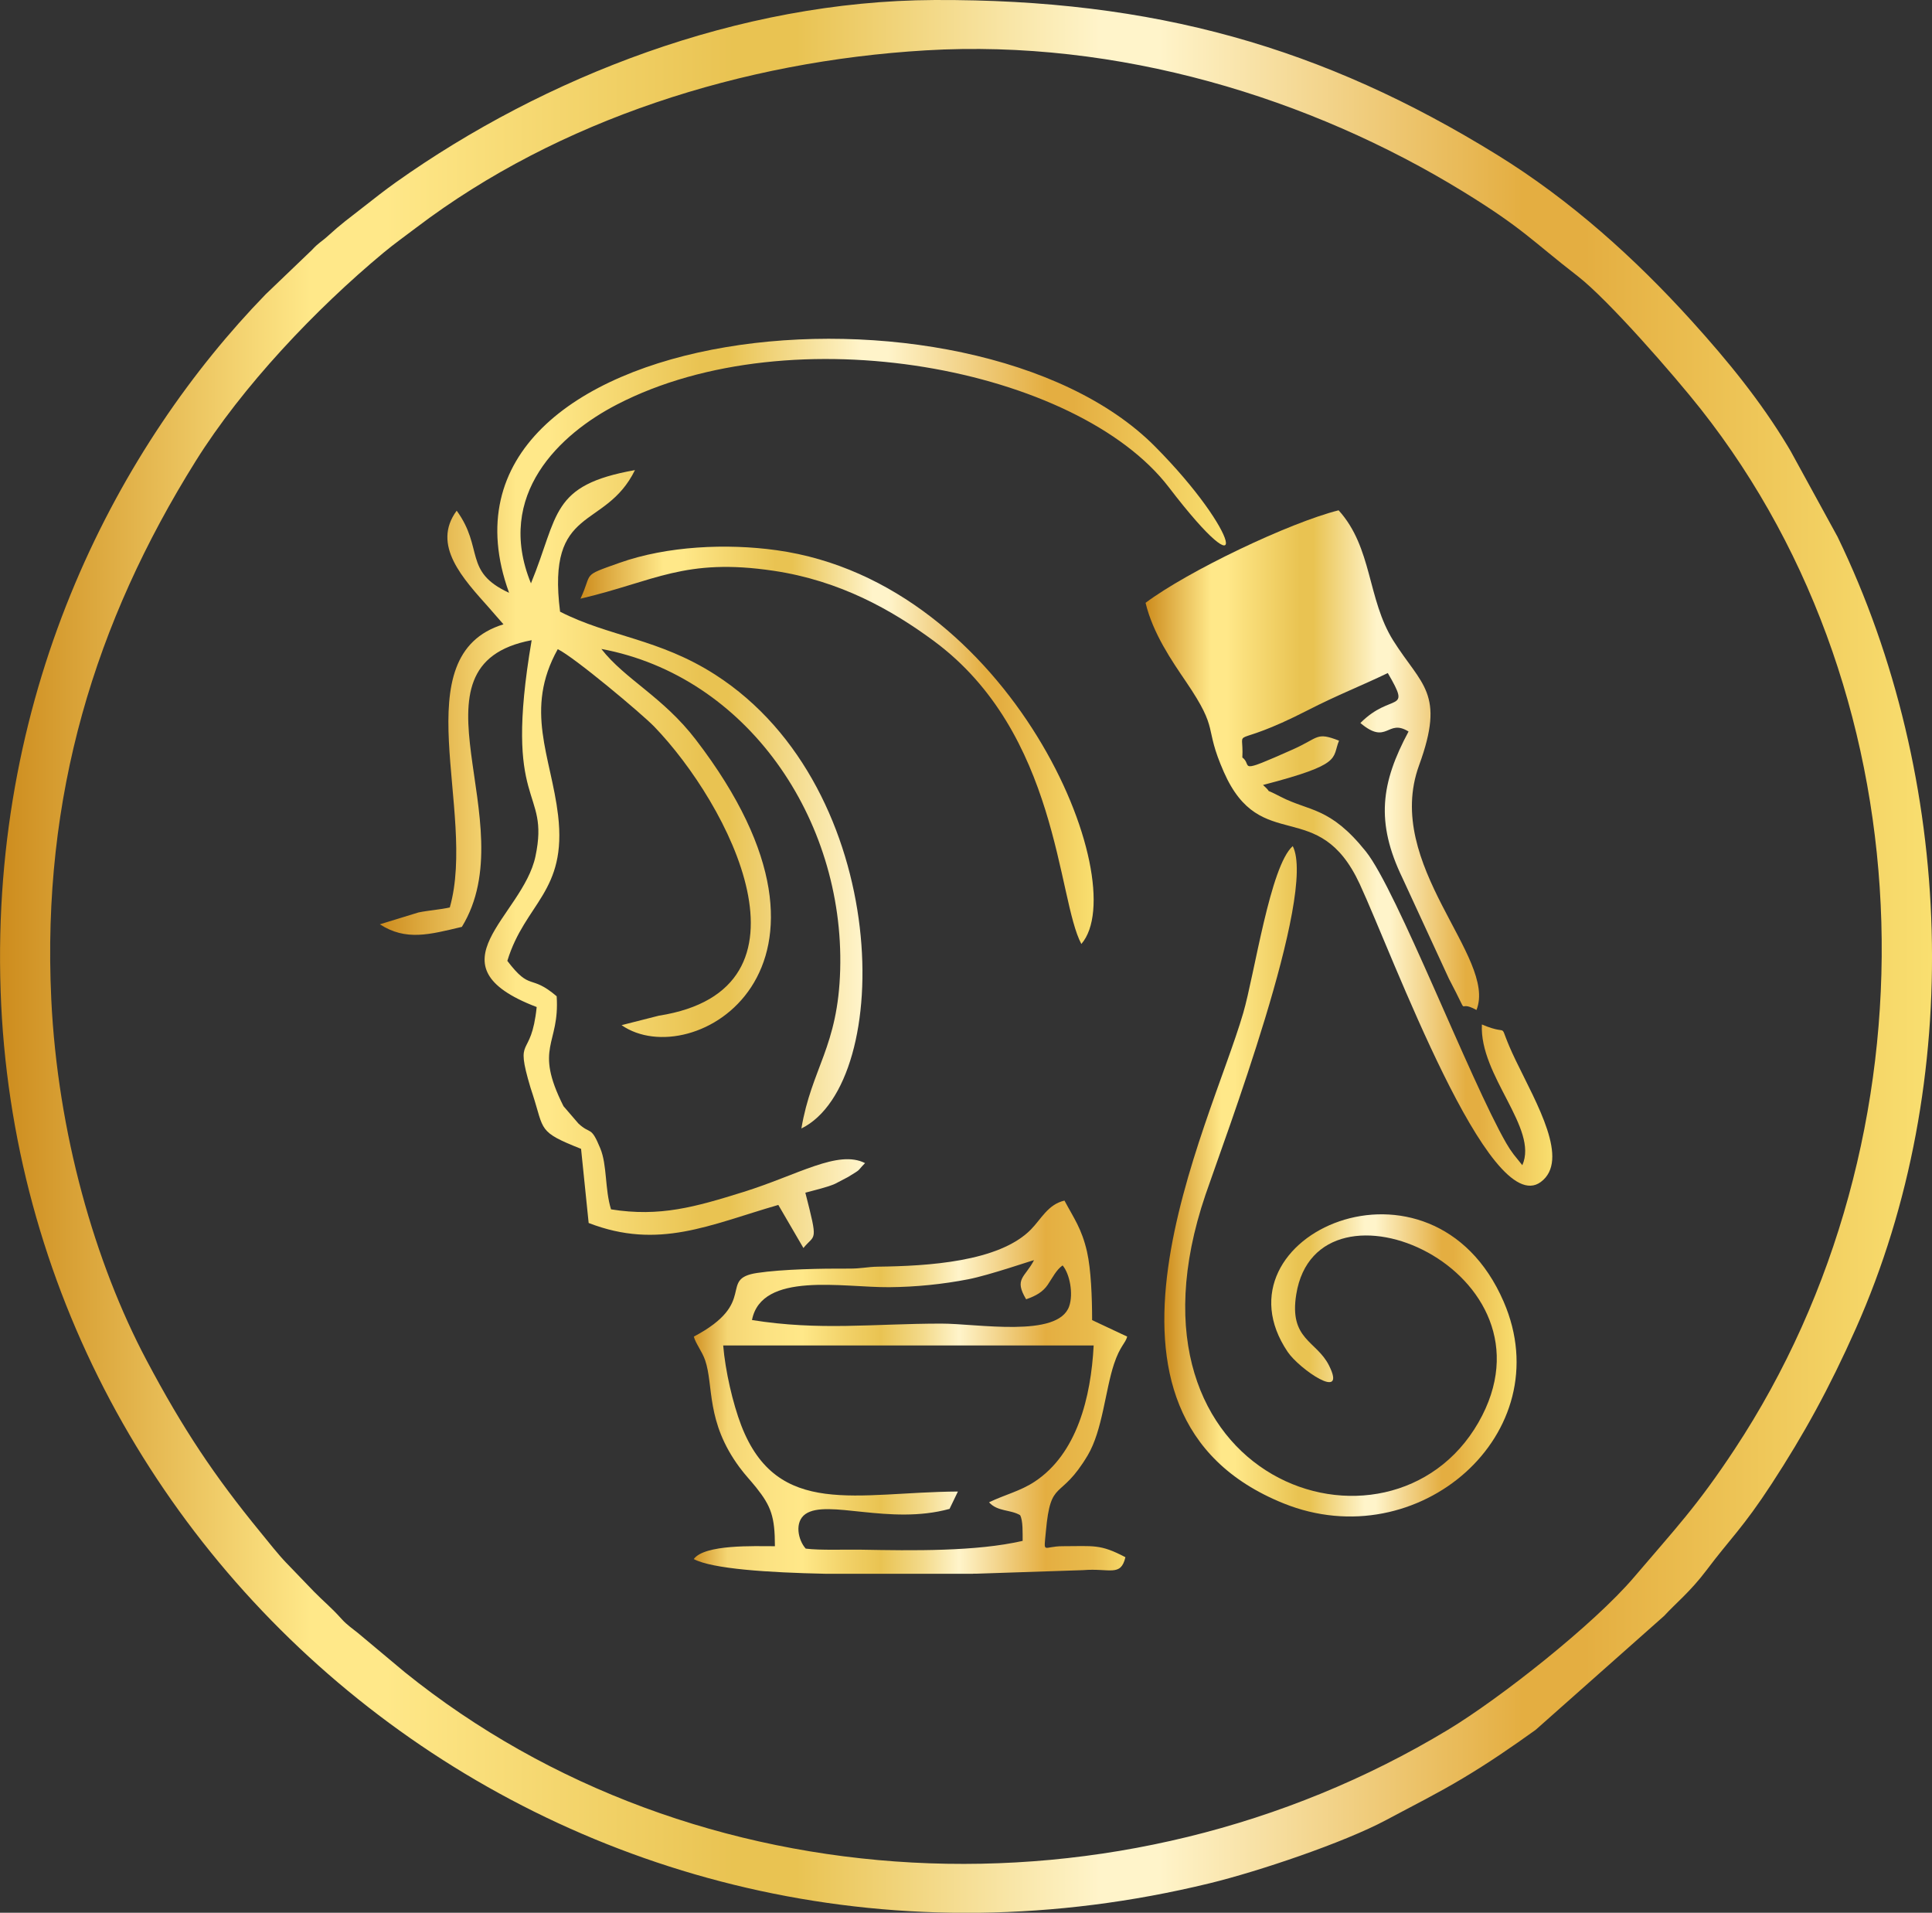
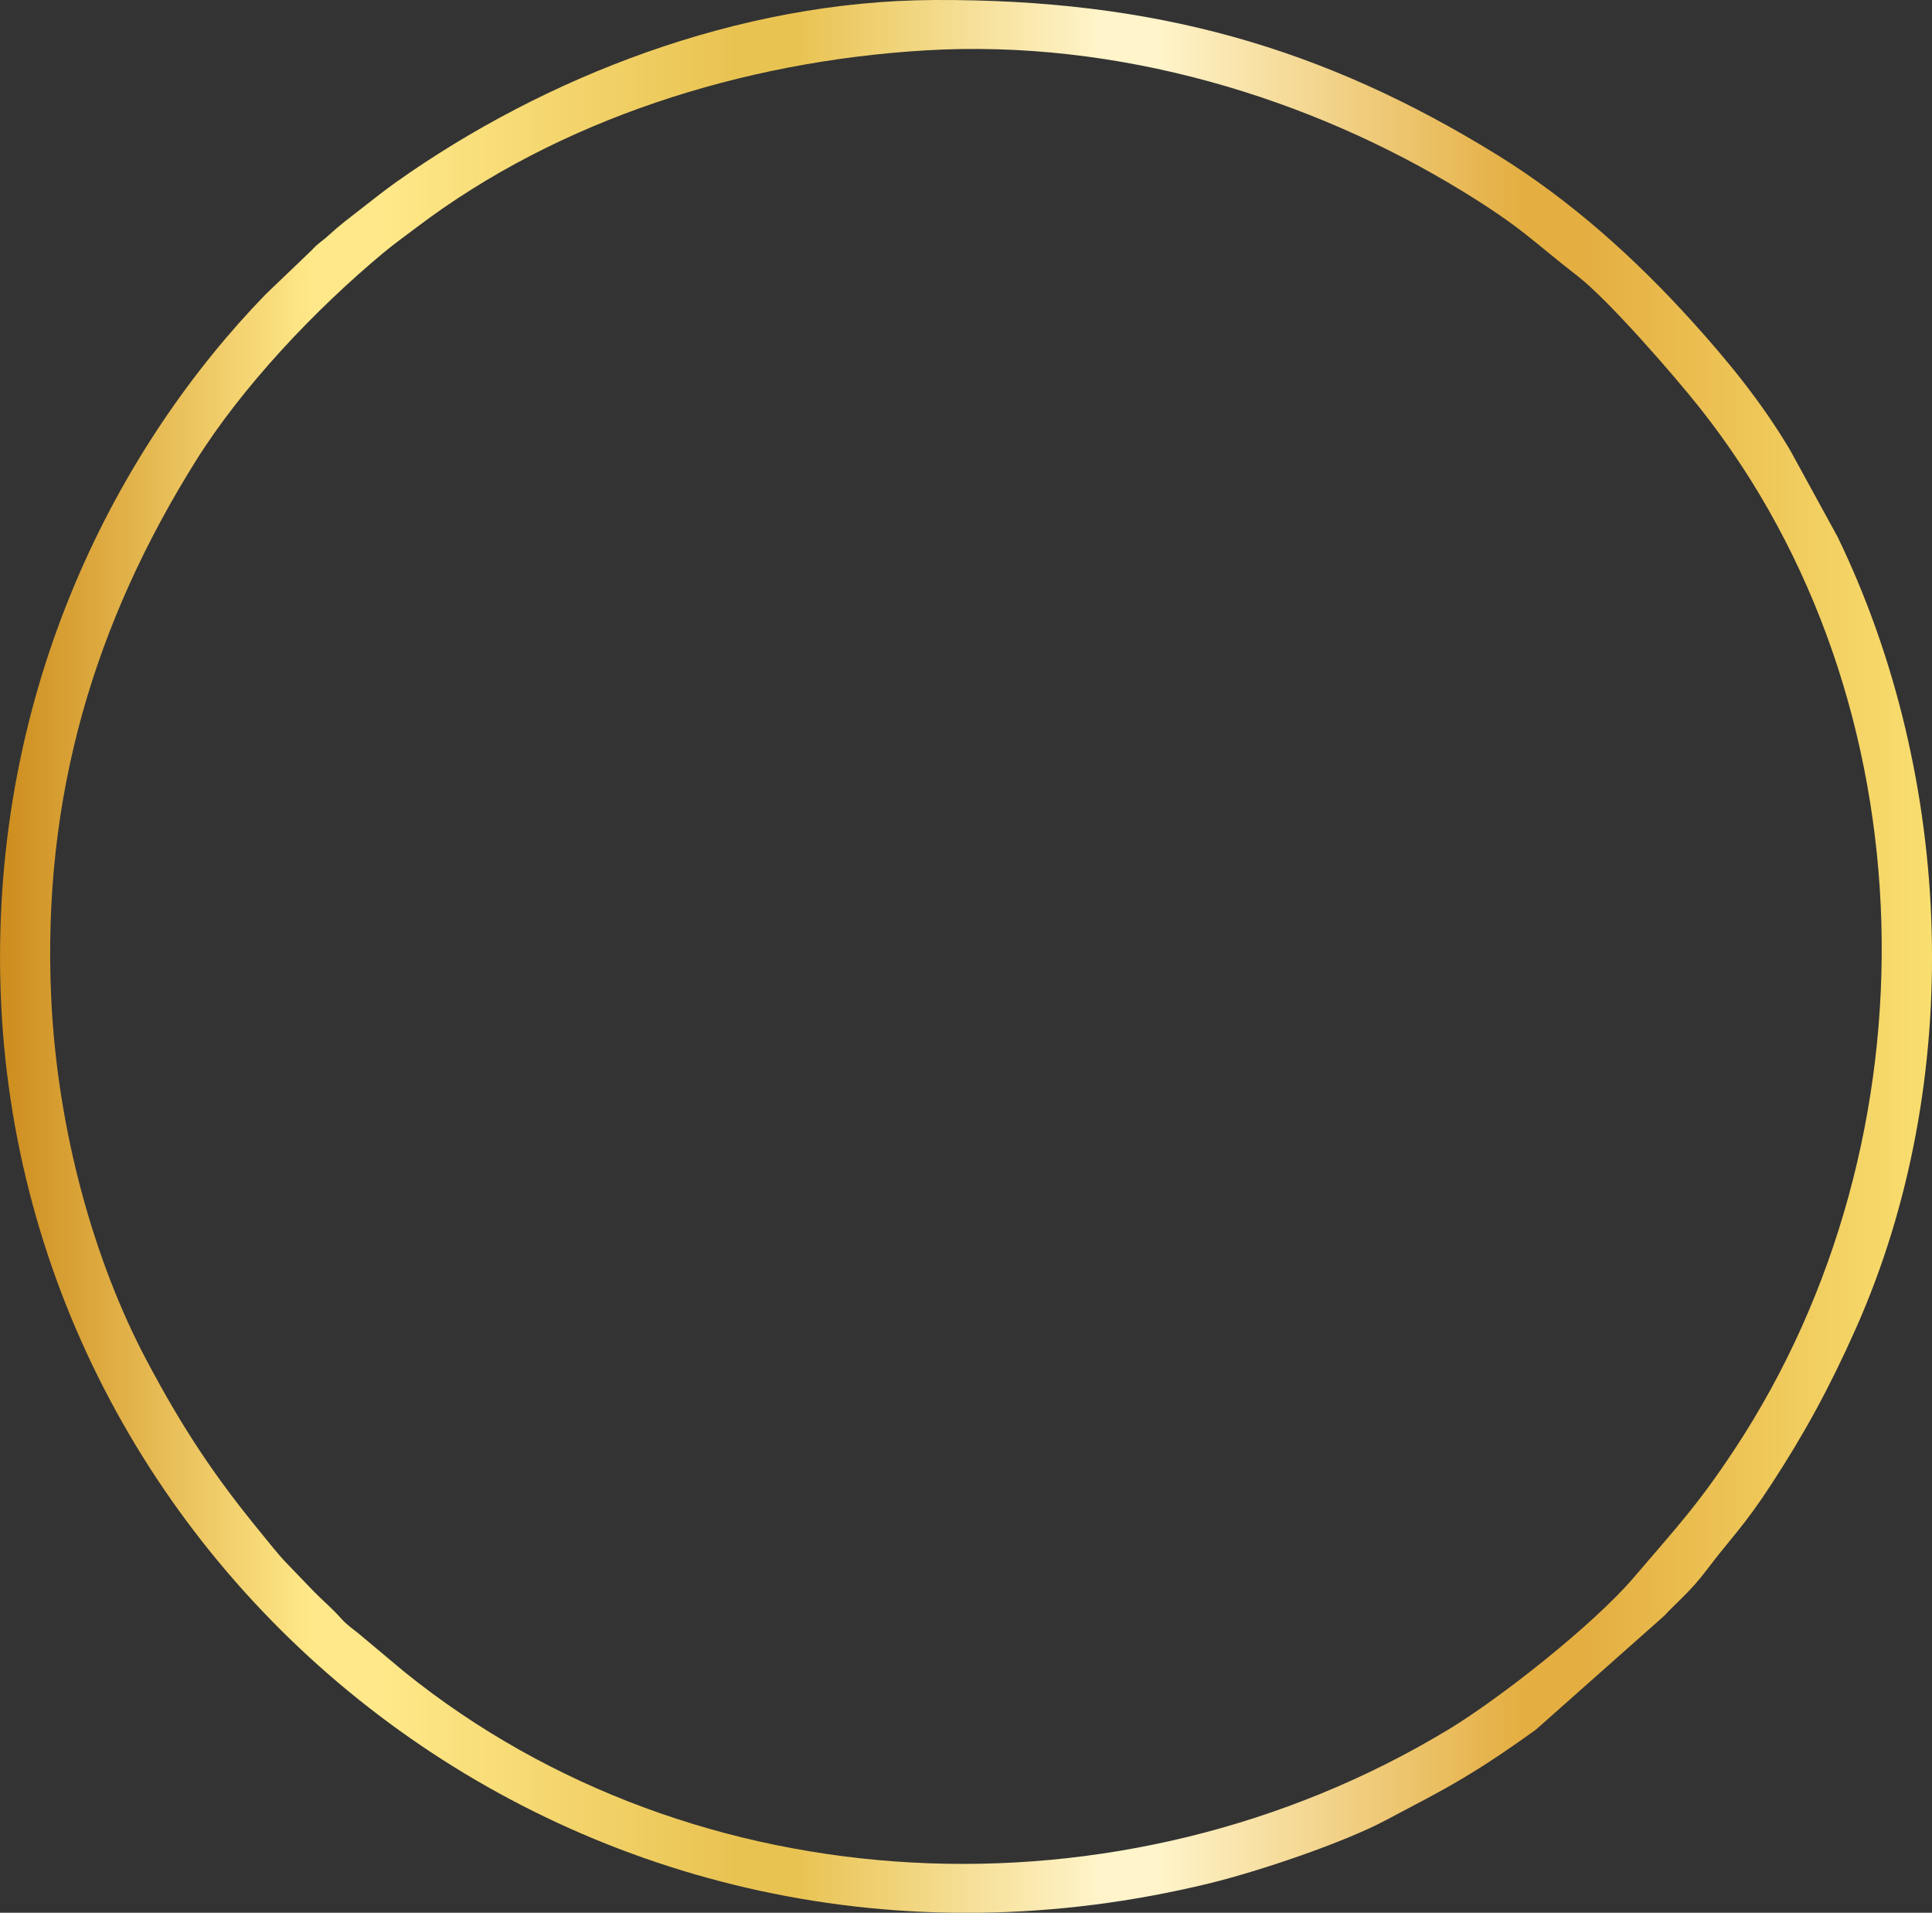
<svg xmlns="http://www.w3.org/2000/svg" xmlns:xlink="http://www.w3.org/1999/xlink" viewBox="0 0 249.47 246.94" style="shape-rendering:geometricPrecision; text-rendering:geometricPrecision; image-rendering:optimizeQuality; fill-rule:evenodd; clip-rule:evenodd" version="1.1" height="29.311mm" width="29.611mm" xml:space="preserve">
  <rect x="0" y="0" width="249.47" height="246.94" fill="#333333" stroke="none" />
  <defs>
    <style type="text/css">
   
    .fil1 {fill:url(#id0)}
    .fil4 {fill:url(#id1);fill-rule:nonzero}
    .fil2 {fill:url(#id2);fill-rule:nonzero}
    .fil3 {fill:url(#id3);fill-rule:nonzero}
    .fil0 {fill:url(#id4);fill-rule:nonzero}
    .fil5 {fill:url(#id5);fill-rule:nonzero}
   
  </style>
    <linearGradient y2="179.08" x2="145.54" y1="179.08" x1="89.59" gradientUnits="userSpaceOnUse" id="id0">
      <stop style="stop-opacity:1; stop-color:#D19325" offset="0" />
      <stop style="stop-opacity:1; stop-color:#F5D674" offset="0.078" />
      <stop style="stop-opacity:1; stop-color:#FCE282" offset="0.169" />
      <stop style="stop-opacity:1; stop-color:#FFE889" offset="0.251" />
      <stop style="stop-opacity:1; stop-color:#F2D269" offset="0.349" />
      <stop style="stop-opacity:1; stop-color:#E9C352" offset="0.431" />
      <stop style="stop-opacity:1; stop-color:#F3DA8B" offset="0.529" />
      <stop style="stop-opacity:1; stop-color:#FFF4CA" offset="0.612" />
      <stop style="stop-opacity:1; stop-color:#E4AE41" offset="0.812" />
      <stop style="stop-opacity:1; stop-color:#E9BB4D" offset="0.922" />
      <stop style="stop-opacity:1; stop-color:#F7DA6B" offset="1" />
    </linearGradient>
    <linearGradient y2="152.51" x2="195.83" y1="152.51" x1="150.35" gradientUnits="userSpaceOnUse" id="id1">
      <stop style="stop-opacity:1; stop-color:#CD8C1D" offset="0" />
      <stop style="stop-opacity:1; stop-color:#FFE889" offset="0.161" />
      <stop style="stop-opacity:1; stop-color:#FFE889" offset="0.18" />
      <stop style="stop-opacity:1; stop-color:#FFE889" offset="0.2" />
      <stop style="stop-opacity:1; stop-color:#E9C352" offset="0.38" />
      <stop style="stop-opacity:1; stop-color:#E9C352" offset="0.412" />
      <stop style="stop-opacity:1; stop-color:#FFF4CA" offset="0.569" />
      <stop style="stop-opacity:1; stop-color:#FFF4CA" offset="0.6" />
      <stop style="stop-opacity:1; stop-color:#E4AE41" offset="0.788" />
      <stop style="stop-opacity:1; stop-color:#E4AE41" offset="0.82" />
      <stop style="stop-opacity:1; stop-color:#F9DF70" offset="1" />
    </linearGradient>
    <linearGradient y2="102.45" x2="158.29" y1="102.45" x1="49.03" xlink:href="#id1" gradientUnits="userSpaceOnUse" id="id2">
  </linearGradient>
    <linearGradient y2="109.47" x2="200.44" y1="109.47" x1="147.92" xlink:href="#id1" gradientUnits="userSpaceOnUse" id="id3">
  </linearGradient>
    <linearGradient y2="123.47" x2="249.47" y1="123.47" x1="-0" xlink:href="#id1" gradientUnits="userSpaceOnUse" id="id4">
  </linearGradient>
    <linearGradient y2="96.21" x2="141.22" y1="96.21" x1="74.96" xlink:href="#id1" gradientUnits="userSpaceOnUse" id="id5">
  </linearGradient>
  </defs>
  <g id="Layer_x0020_1">
    <path d="M6.62 128.98c-1.24,-26.26 5.67,-48.69 18.64,-69.44 6.03,-9.65 15.47,-19.61 24.28,-26.93 1.37,-1.14 2.76,-2.12 4.23,-3.24 18.35,-13.92 42.13,-21.47 65.77,-22.87 24.83,-1.47 49.62,6.09 69.43,18.26 7.73,4.75 8.88,6.35 14.74,10.88 3.98,3.08 12.52,12.89 15.89,17.16 29.83,37.78 30.92,94.09 4.38,134.31 -4.85,7.35 -7.67,10.27 -13.01,16.54 -5.17,6.06 -17.25,15.6 -24.03,19.69 -42.19,25.44 -97.27,22.7 -134.68,-7.46l-6 -5.02c-0.76,-0.62 -1.45,-1.07 -2.12,-1.81 -1.5,-1.66 -2.21,-2.16 -3.57,-3.54l-3.65 -3.79c-0.98,-1.02 -2.3,-2.69 -3.27,-3.88 -5.98,-7.3 -10.02,-13.35 -14.73,-22.23 -6.67,-12.58 -11.48,-29.39 -12.3,-46.62zm114.03 -128.98c-25.35,0.11 -50.42,9.98 -69.51,23.52 -1.56,1.11 -2.76,2.07 -4.44,3.38 -1.61,1.26 -2.66,2.01 -4.31,3.52 -0.91,0.83 -1.22,0.88 -2.1,1.84l-5.99 5.74c-18.66,19.21 -35.56,50.43 -34.22,89.93 2.58,76.07 75.51,134.83 156.11,115.21 6.36,-1.55 17.34,-5.25 22.8,-8.17 3.72,-1.99 6.57,-3.4 9.9,-5.39 3.4,-2.03 6.29,-4.02 9.4,-6.25l16.6 -14.72c1.41,-1.55 3.36,-3.1 5.47,-5.9 3.03,-4.04 4.71,-5.47 8.41,-11.15 4.13,-6.34 7.42,-12.29 10.88,-20.07 14.16,-31.86 12.7,-71.06 -2.37,-102.18l-6.05 -11.05c-0.15,-0.25 -0.25,-0.42 -0.39,-0.66 -3.5,-5.82 -7.79,-11.07 -12.35,-16.11 -7.4,-8.18 -15.71,-15.65 -25.14,-21.48 -22.53,-13.92 -44.32,-20.13 -72.7,-20.01z" class="fil0" />
-     <path d="M93.38 173.7l47.84 0c-0.35,6.72 -2.16,13.97 -7.61,17.58 -1.88,1.24 -3.82,1.67 -5.9,2.67 1.09,1.22 2.76,0.92 4.01,1.66 0.39,0.71 0.32,2.32 0.33,3.32 -5.98,1.39 -14.32,1.26 -20.79,1.14 -2.03,-0.04 -5.38,0.1 -7.22,-0.14 -0.99,-1.09 -1.49,-3.44 -0.04,-4.46 2.81,-1.97 10.87,1.47 18.61,-0.67l1.08 -2.24c-12.99,0.07 -23.32,3.54 -27.98,-8.54 -1.09,-2.84 -2.06,-7.05 -2.33,-10.32zm32.25 29.48l-19.01 0c-7.51,-0.16 -14.63,-0.63 -17.04,-1.9 1.41,-1.92 7.82,-1.66 10.48,-1.66 0,-3.8 -0.49,-5.16 -2.41,-7.57 -0.77,-0.96 -1.41,-1.6 -2.15,-2.6 -4.39,-5.93 -3.32,-10.54 -4.45,-13.84 -0.38,-1.12 -1.23,-2.17 -1.46,-3.05 8.41,-4.44 3.06,-7.45 8.18,-8.22 3.28,-0.49 8.36,-0.58 11.82,-0.56 1.67,0.01 2.38,-0.23 3.8,-0.25 6.33,-0.08 15.6,-0.6 19.72,-4.79 1.35,-1.37 2.21,-3.25 4.34,-3.74 1.22,2.29 2.22,3.6 2.91,6.59 0.52,2.29 0.66,5.92 0.66,8.84l4.53 2.13c-0.24,0.9 -0.92,1.19 -1.7,3.53 -1.13,3.4 -1.49,8.59 -3.4,11.8 -3.58,6.01 -4.77,2.84 -5.4,9.82 -0.28,3.06 -0.42,1.91 2.17,1.91 4.03,0 4.83,-0.3 8.1,1.42 -0.6,2.57 -2.02,1.39 -5.46,1.67l-13.82 0.46 -0.38 0zm-28.53 -32.76c1.24,-6.32 11.76,-4.19 17.72,-4.24 3.48,-0.03 6.89,-0.38 10.2,-1.02 2.73,-0.53 8.25,-2.44 8.5,-2.47 -1.17,2.26 -2.62,2.38 -1.02,5.05 1.25,-0.43 2.15,-0.94 2.78,-1.86 0.6,-0.88 1.13,-1.97 1.93,-2.51 0.92,1.08 1.41,3.65 0.85,5.27 -1.43,4.14 -11.86,2.23 -16.57,2.24 -8.8,0.01 -15.63,0.94 -24.39,-0.46z" class="fil1" />
-     <path d="M65.71 76.52c-5.9,-2.72 -3.21,-5.73 -6.74,-10.59 -3.28,4.44 0.84,8.79 4.18,12.54 0.55,0.62 1.39,1.61 1.86,2.13 -13.09,4.01 -3.39,24.13 -6.93,36.55 -1.26,0.29 -2.74,0.38 -4.05,0.65l-4.98 1.53c3.38,2.18 6.41,1.32 10.59,0.33 8.28,-13.53 -8.11,-33.78 9.01,-37.01 -3.75,21.98 2.4,18.88 0.49,27.91 -1.65,7.8 -14.01,14.05 0.16,19.45 -0.73,7 -2.9,3.38 -0.79,10.44 0.09,0.29 0.2,0.6 0.29,0.89 1.49,4.62 0.64,4.76 6.23,6.98l0.98 9.57c9.04,3.5 15.62,0.23 24.49,-2.33l3.24 5.56c1.52,-1.87 1.94,-0.54 0.25,-7.14 1.28,-0.36 2.85,-0.7 3.86,-1.16l1.66 -0.87c1.85,-1.14 1.02,-0.6 2.19,-1.79 -3.49,-1.77 -8.63,1.52 -15.72,3.73 -6.19,1.93 -10.78,3.25 -17.08,2.24 -0.81,-2.6 -0.49,-5.72 -1.39,-7.88 -1.23,-2.99 -1.23,-1.71 -2.82,-3.2l-1.93 -2.24c-3.87,-7.7 -0.46,-7.87 -0.88,-14.19 -3.46,-2.95 -3.33,-0.57 -6.37,-4.57 2.28,-7.48 7.73,-8.88 6.55,-18.82 -0.9,-7.57 -4.41,-13.6 -0.04,-21.42 2.09,0.99 10.86,8.35 12.45,9.99 9.62,9.96 22.17,33.95 0.59,37.33l-4.8 1.22c9.09,6.33 32.35,-7.17 9.6,-36.84 -4.27,-5.57 -9.13,-7.78 -12.21,-11.73 18.8,3.51 31.37,21.96 30.84,41.39 -0.27,10 -3.69,12.69 -5.01,20.52 12.02,-5.91 11.78,-43.88 -11.13,-58.59 -7.28,-4.67 -13.7,-4.89 -20.03,-8.13 -1.77,-13.91 5.81,-10.43 9.67,-18.28 -10.98,1.95 -9.8,5.79 -13.43,14.62 -4.69,-11.46 3.78,-19.3 11.09,-23.08 22.68,-11.75 59.49,-4.72 71.28,10.68 10.87,14.2 9.25,5.84 -1.8,-5.28 -23.76,-23.92 -96.22,-16.53 -83.41,18.86z" class="fil2" />
-     <path d="M147.92 77.82c0.95,3.96 3.39,7.49 5.21,10.17 4.44,6.53 2.22,5.61 4.9,11.68 4.77,10.83 12.22,2.97 17.55,14.47 4.26,9.2 16.73,43.35 23.37,38.46 3.79,-2.8 -0.52,-10.09 -3.22,-15.68 -2.78,-5.76 -0.22,-2.88 -4.38,-4.66 -0.34,6.62 7.34,13.42 5.22,18.17l-1.11 -1.38c-0.1,-0.16 -0.39,-0.53 -0.51,-0.72 -0.12,-0.2 -0.33,-0.53 -0.46,-0.75 -4.69,-8.15 -14.11,-32.64 -18.12,-37.65 -4.65,-5.81 -7.31,-5.15 -11.01,-7.07 -2.66,-1.38 -0.7,-0.09 -2.27,-1.52 10.4,-2.7 8.86,-3.4 9.81,-5.72 -2.97,-1.16 -2.57,-0.38 -5.93,1.12 -7.6,3.38 -5.14,2.09 -6.55,1.05 0.23,-4.37 -1.91,-0.79 8.45,-6.1 3.81,-1.96 7.03,-3.2 10.33,-4.8 3.12,5.34 0.51,2.4 -3.54,6.45 3.49,2.95 3.45,-0.62 6.22,1.1 -3.54,6.6 -4.3,11.67 -0.77,18.95l5.99 12.98c2.97,5.62 0.73,2.46 3.55,4.02 2.73,-6.79 -12.11,-18.71 -7.41,-31.59 3.42,-9.36 0.3,-10.32 -3.34,-16.11 -3.36,-5.36 -2.67,-11.97 -7.05,-16.81 -6.36,1.6 -19.46,7.85 -24.92,11.94z" class="fil3" />
-     <path d="M166.92 109.24c-2.91,2.57 -4.92,16.51 -6.39,21.55 -4.3,14.8 -23.3,51.79 5.21,63.3 17.4,7.03 35.79,-9.03 28.42,-26.04 -9.24,-21.34 -37.99,-8.5 -27.89,6.48 1.49,2.21 7.74,6.53 5.33,1.74 -1.61,-3.19 -5.17,-3.32 -4.22,-9.17 2.73,-16.92 34.73,-3 23.52,16.55 -11.39,19.86 -47.87,7.75 -35.24,-29.41 2.34,-6.88 14.44,-38.86 11.26,-45.02z" class="fil4" />
-     <path d="M74.96 77.29c9.54,-2.23 13.43,-5.32 24.94,-3.6 8.57,1.28 15.24,5.05 20.64,9.03 16.19,11.93 15.97,33.35 19.09,39.15 6.87,-7.93 -8.96,-46.61 -39.37,-50.84 -6.41,-0.89 -14.11,-0.55 -20.26,1.63 -5.02,1.78 -3.41,1.15 -5.05,4.64z" class="fil5" />
+     <path d="M74.96 77.29z" class="fil5" />
  </g>
</svg>